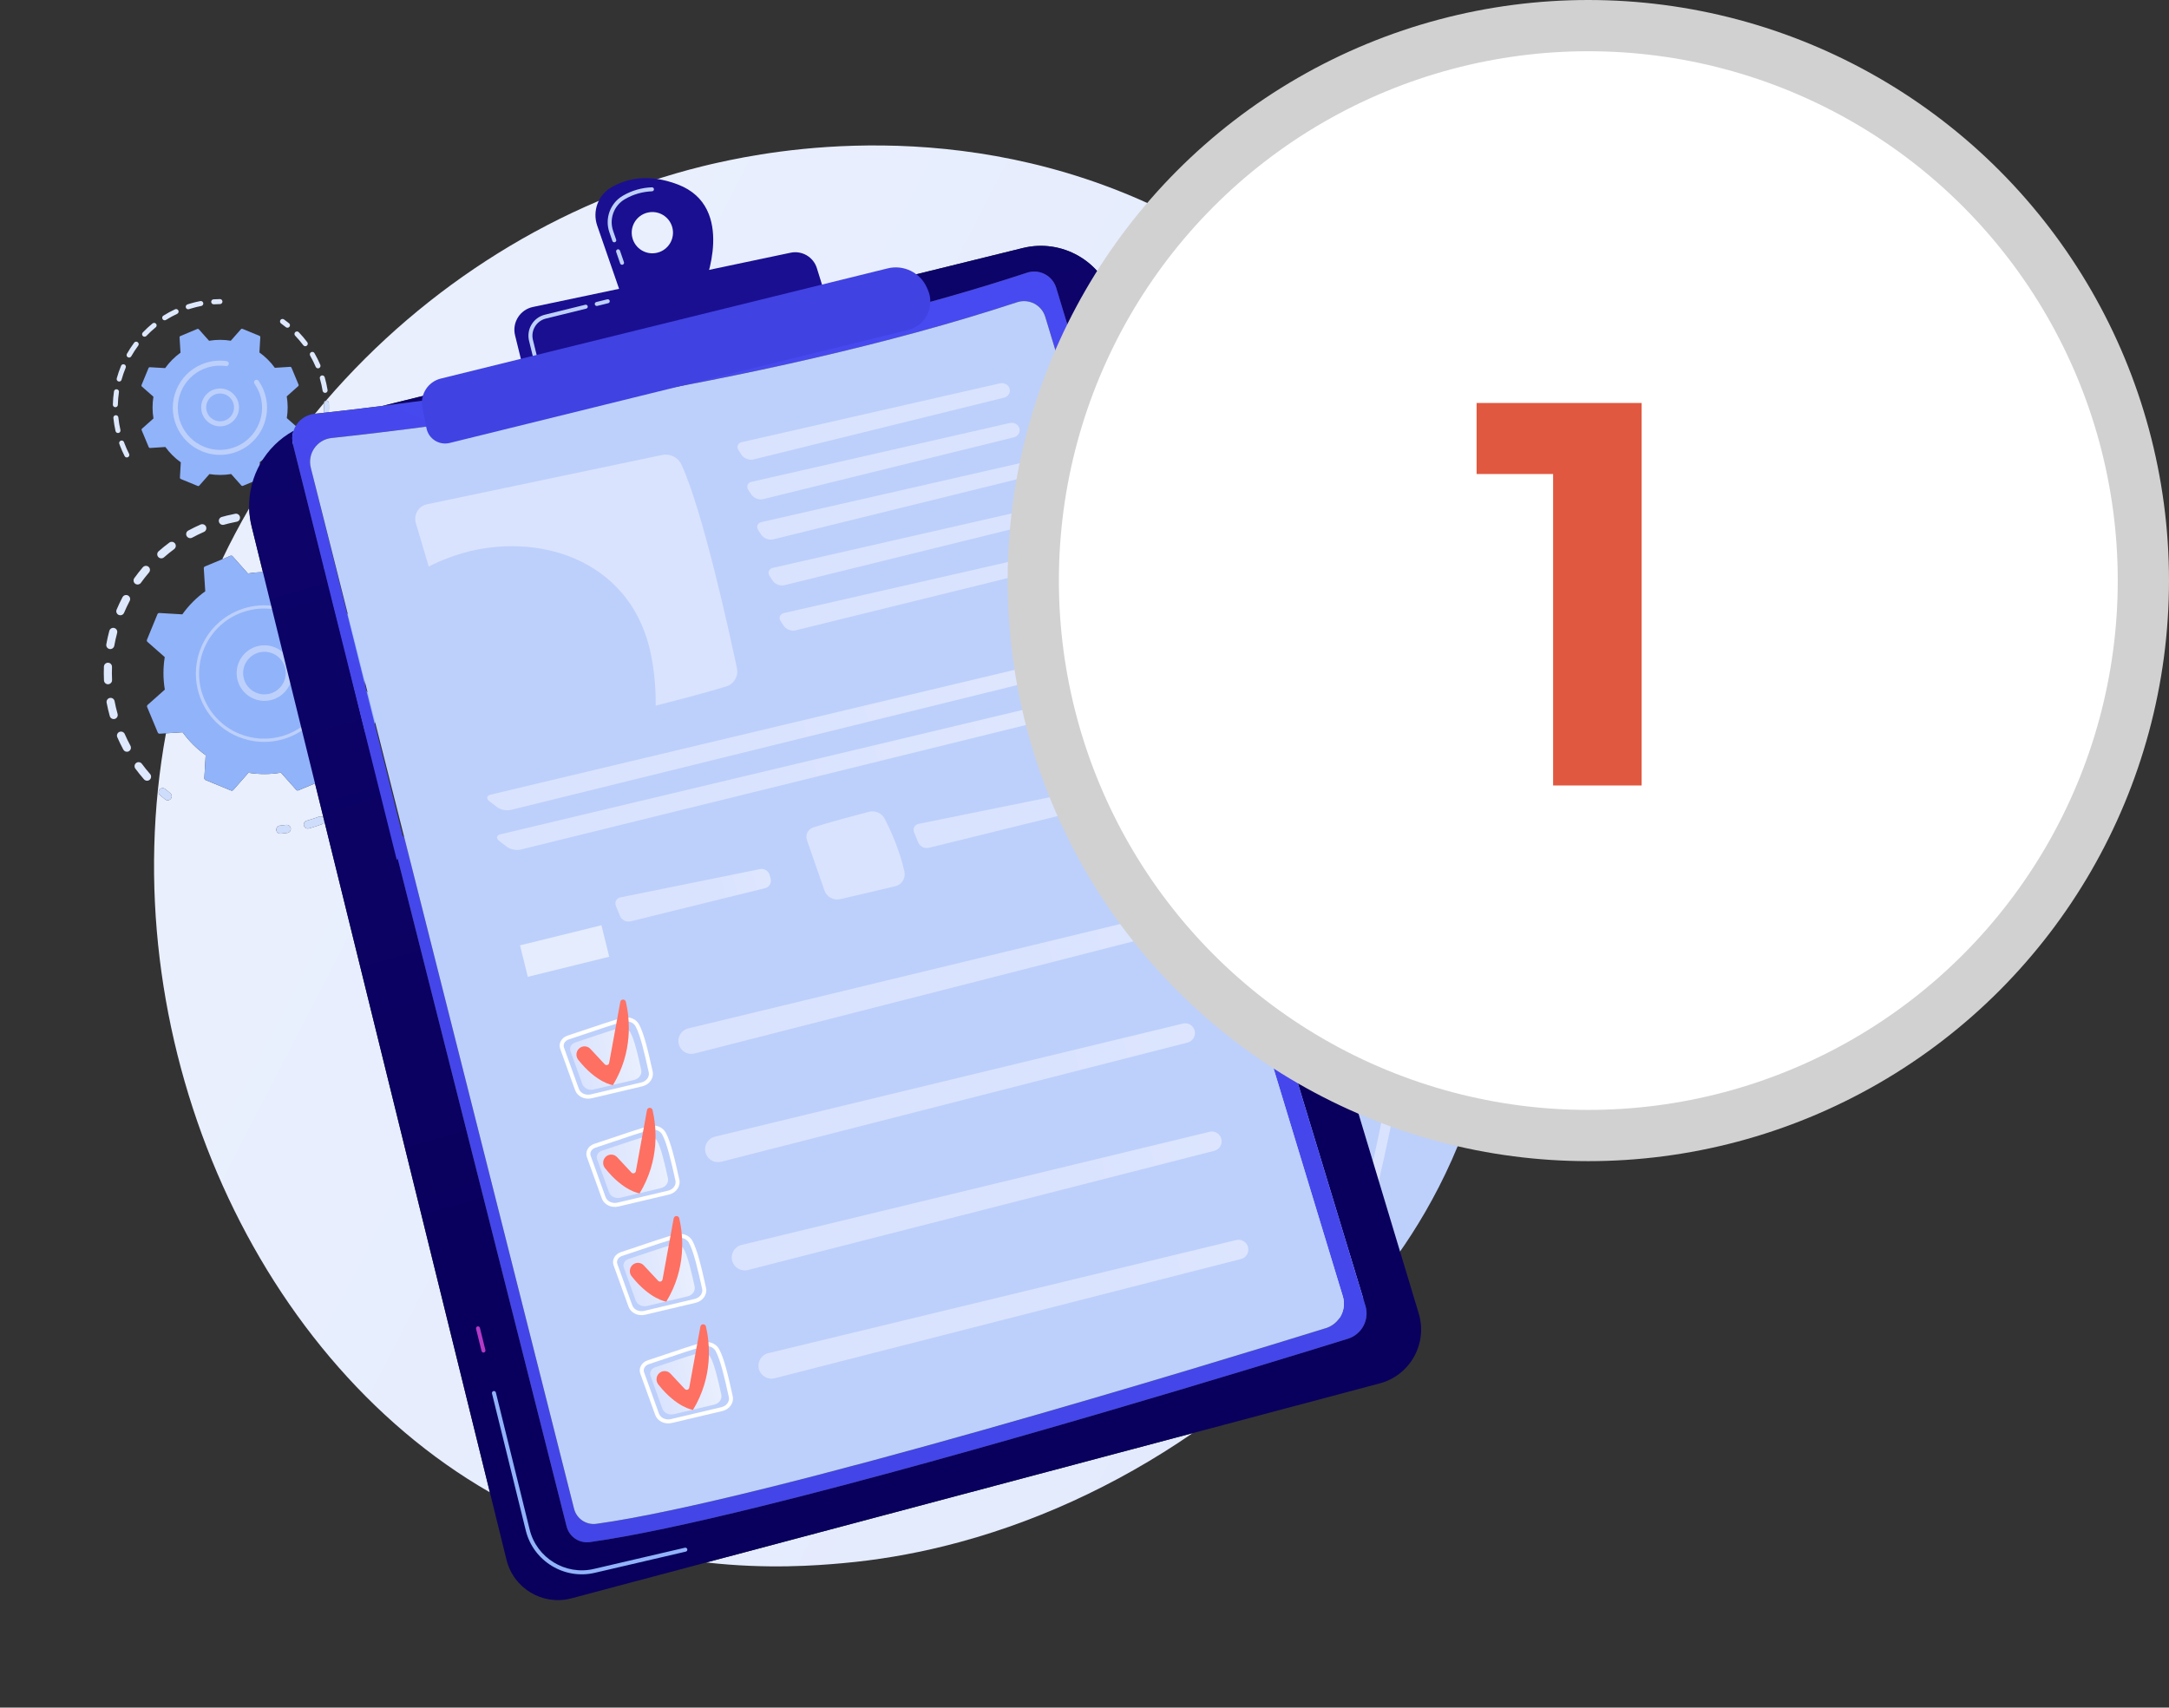
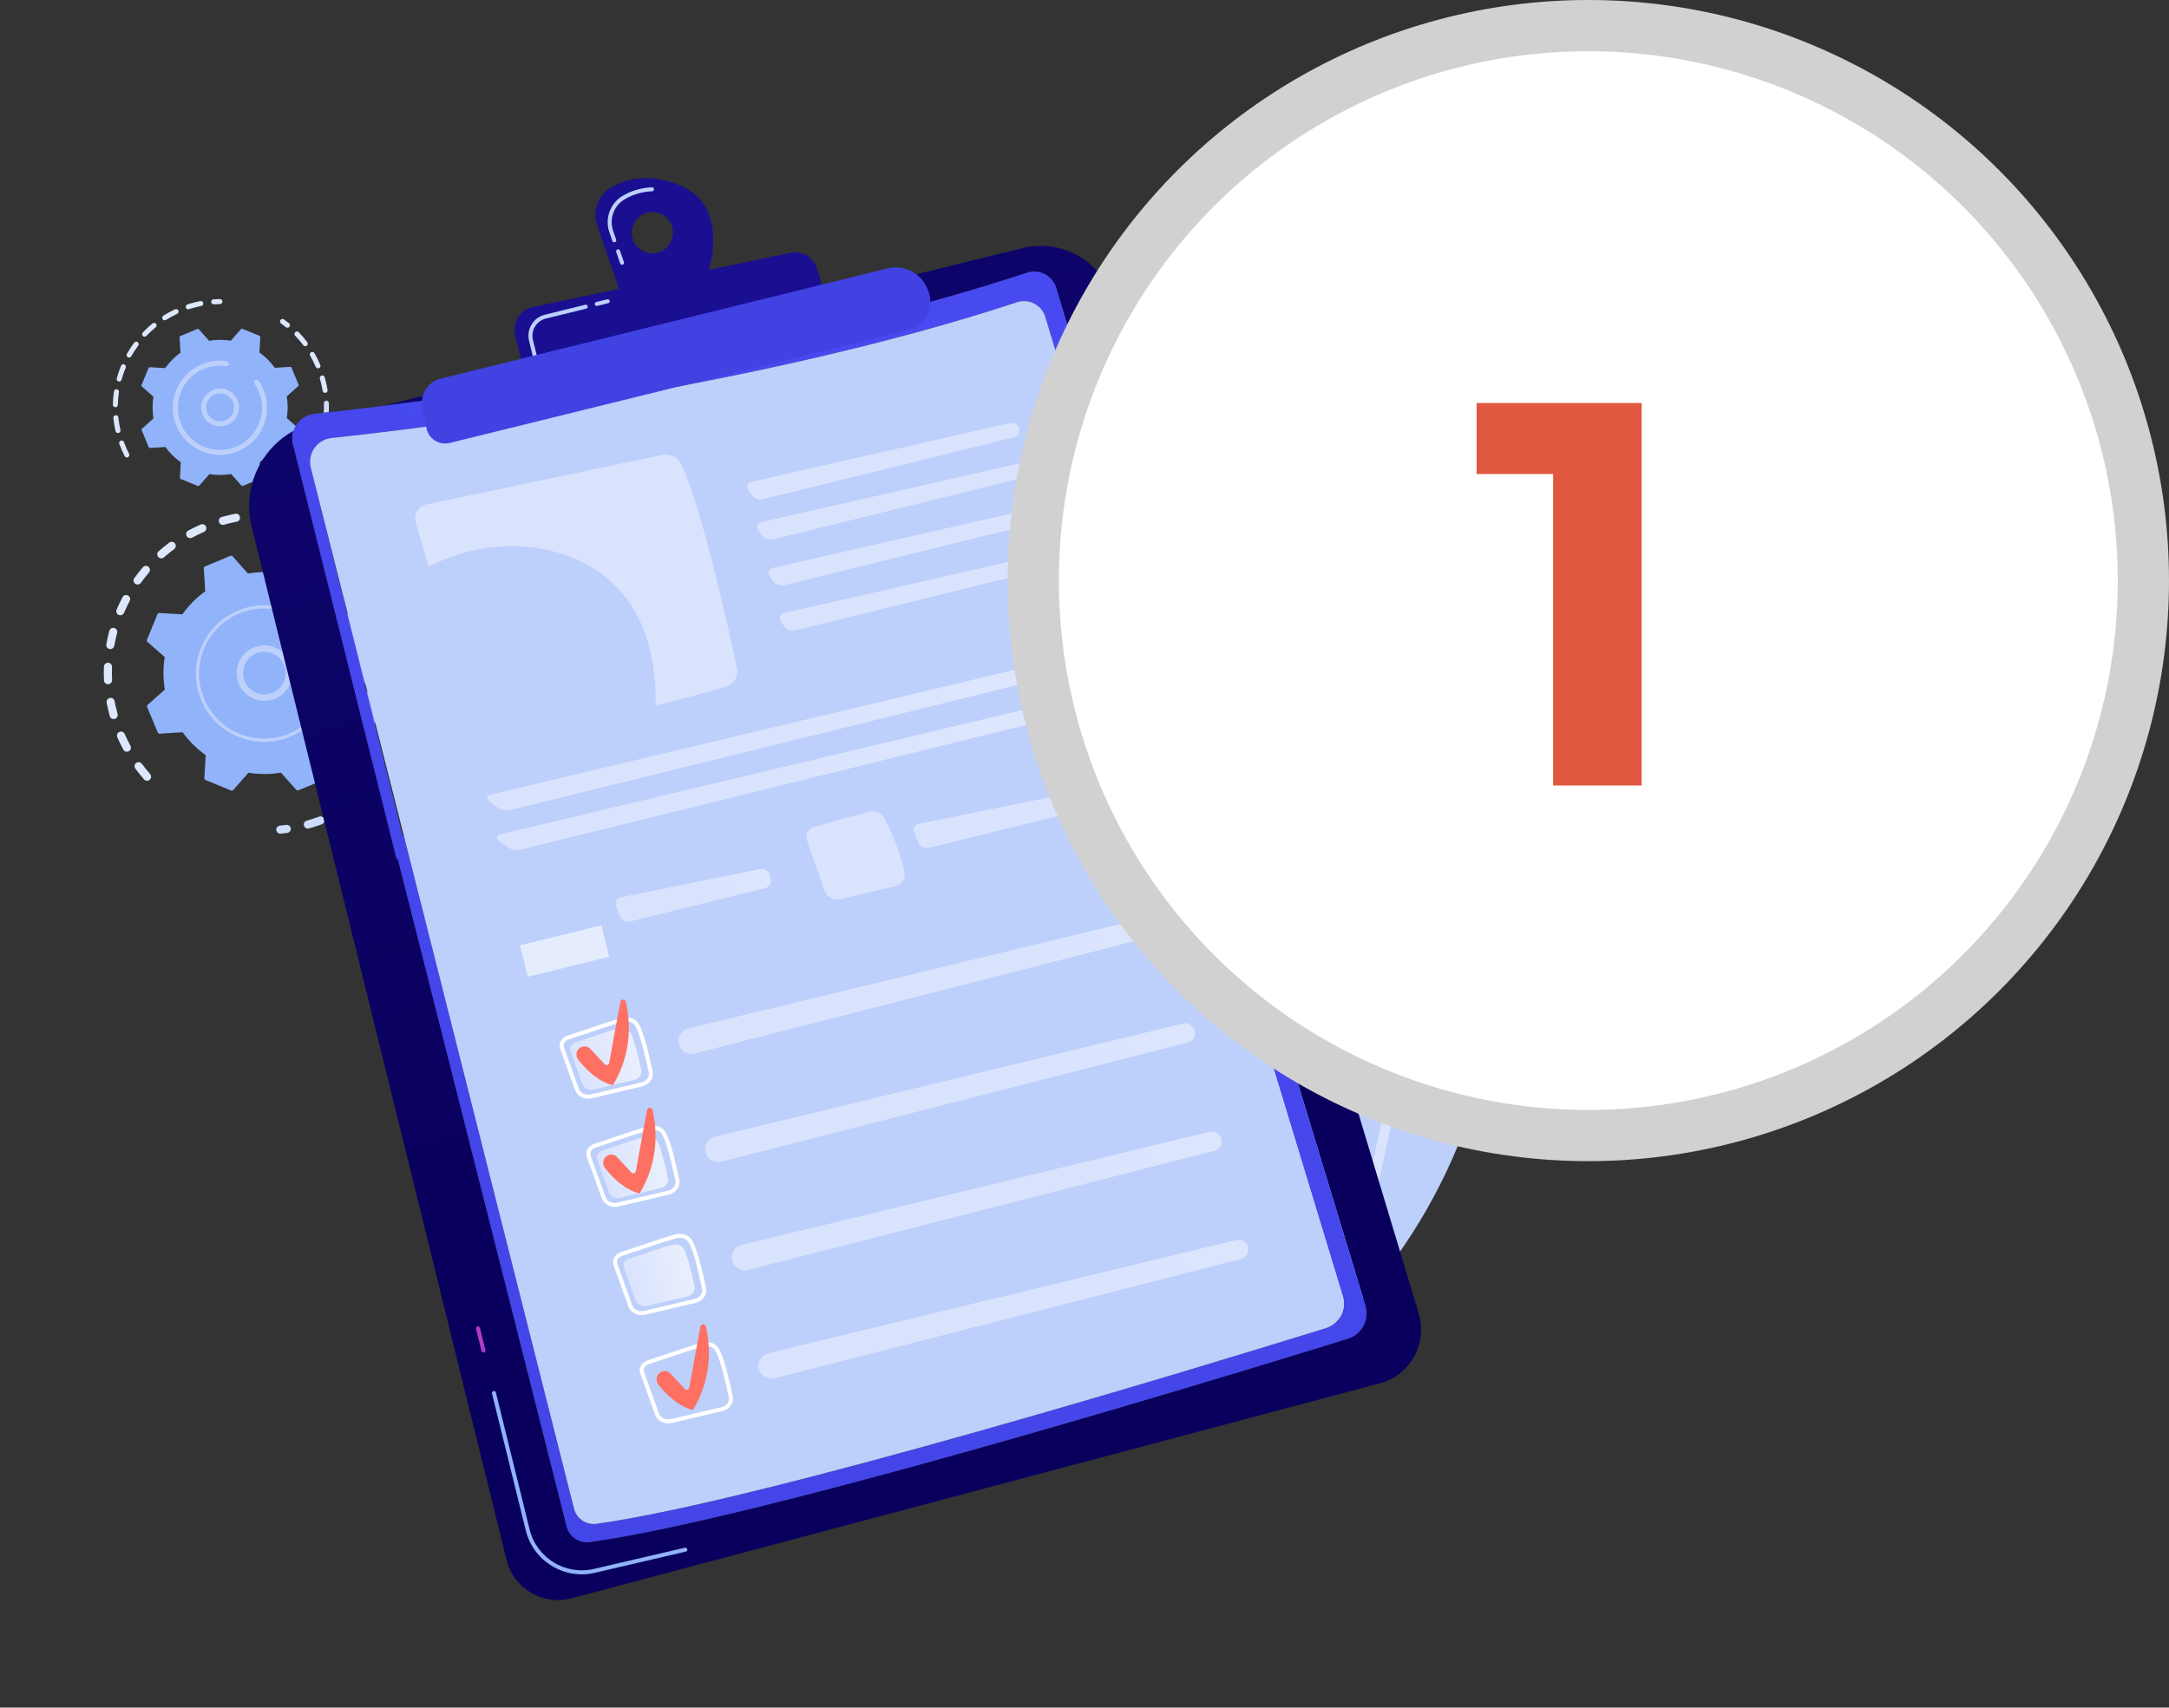
<svg xmlns="http://www.w3.org/2000/svg" width="127" height="100" viewBox="0 0 127 100" fill="none">
  <rect x="0" y="0" width="127" height="100" fill="#333333" stroke="none" />
-   <path d="M55.266 90.549C53.307 91.032 51.328 91.367 49.34 91.544C47.82 91.68 44.941 91.909 41.357 91.502L69.831 83.93C65.354 87.012 60.389 89.285 55.266 90.549ZM28.682 87.395C14.588 79.294 6.516 60.428 9.717 42.944L10.693 42.882C11.072 43.408 11.53 43.858 12.043 44.225L11.965 45.571C11.962 45.618 11.989 45.662 12.033 45.68L13.53 46.295C13.552 46.304 13.576 46.306 13.598 46.3C13.62 46.295 13.639 46.283 13.655 46.266L14.546 45.254C15.168 45.354 15.81 45.356 16.45 45.249L17.346 46.256C17.374 46.287 17.416 46.3 17.455 46.29C17.461 46.289 17.466 46.287 17.471 46.285L18.445 45.879L18.941 47.893C18.884 47.826 18.793 47.795 18.705 47.817C18.696 47.819 18.688 47.822 18.679 47.825C18.506 47.889 18.328 47.949 18.152 48.003C18.088 48.022 18.024 48.041 17.96 48.058C17.834 48.094 17.76 48.225 17.795 48.351C17.828 48.477 17.956 48.548 18.08 48.517C18.083 48.517 18.085 48.516 18.087 48.516C18.155 48.496 18.222 48.477 18.29 48.457C18.475 48.4 18.662 48.337 18.844 48.27C18.922 48.241 18.975 48.175 18.992 48.1L28.682 87.395ZM16.356 48.355C16.244 48.383 16.166 48.489 16.177 48.608C16.189 48.739 16.305 48.834 16.436 48.822C16.564 48.81 16.694 48.795 16.822 48.777C16.83 48.776 16.839 48.775 16.847 48.773C16.963 48.744 17.041 48.632 17.025 48.51C17.023 48.498 17.02 48.485 17.017 48.473C16.983 48.364 16.875 48.291 16.758 48.308C16.637 48.324 16.513 48.338 16.391 48.35C16.379 48.351 16.367 48.353 16.356 48.355ZM9.468 46.159C9.422 46.171 9.379 46.196 9.346 46.235C9.26 46.335 9.272 46.485 9.371 46.569C9.469 46.654 9.57 46.737 9.671 46.816C9.731 46.864 9.806 46.878 9.875 46.861C9.924 46.849 9.97 46.821 10.004 46.778C10.054 46.714 10.067 46.633 10.045 46.562C10.031 46.517 10.005 46.476 9.965 46.445C9.869 46.369 9.773 46.29 9.68 46.21C9.619 46.158 9.54 46.142 9.468 46.159ZM81.649 72.21L65.18 17.546C64.5 15.29 62.171 13.962 59.883 14.526L22.386 23.773C21.166 23.924 20.109 24.047 19.253 24.143C19.261 23.963 19.262 23.782 19.256 23.602C19.255 23.589 19.253 23.576 19.249 23.565C19.231 23.503 19.172 23.459 19.104 23.461C19.098 23.461 19.092 23.462 19.086 23.463C24.933 16.661 32.794 11.793 41.128 9.738C41.45 9.658 41.771 9.583 42.094 9.513C45.002 8.874 56.189 6.6 67.901 12.226C69.621 13.052 73.464 15.076 77.402 18.819C86.648 27.608 90.806 42.004 88.719 54.952C87.698 61.283 85.187 67.13 81.649 72.21ZM15.394 33.507C15.102 33.511 14.808 33.537 14.515 33.586L13.619 32.579C13.591 32.548 13.549 32.535 13.51 32.545C13.504 32.546 13.499 32.548 13.494 32.55L13.013 32.751C13.499 31.733 14.026 30.738 14.589 29.771C14.6 30.122 14.647 30.478 14.734 30.833L15.394 33.507ZM18.958 24.175C18.774 24.196 18.603 24.215 18.441 24.232C18.613 24.022 18.787 23.813 18.963 23.607C18.963 23.609 18.963 23.61 18.963 23.613C18.97 23.8 18.968 23.989 18.958 24.175Z" fill="url(#paint0_linear_4593_5970)" />
  <path d="M8.667 45.715C8.584 45.736 8.493 45.71 8.432 45.641C8.255 45.44 8.084 45.227 7.925 45.011C7.847 44.905 7.87 44.757 7.975 44.679C8.001 44.66 8.03 44.648 8.059 44.64C8.149 44.618 8.248 44.65 8.307 44.73C8.458 44.935 8.62 45.137 8.788 45.328C8.812 45.354 8.828 45.384 8.837 45.416C8.863 45.502 8.839 45.599 8.767 45.663C8.737 45.688 8.703 45.706 8.667 45.715ZM7.487 44.019C7.385 44.044 7.274 43.998 7.222 43.901C7.094 43.665 6.976 43.42 6.868 43.174C6.815 43.054 6.871 42.914 6.991 42.862C7.004 42.857 7.016 42.852 7.029 42.849C7.139 42.822 7.256 42.877 7.303 42.985C7.405 43.219 7.518 43.452 7.639 43.676C7.647 43.691 7.653 43.705 7.657 43.72C7.69 43.826 7.644 43.943 7.543 43.997C7.525 44.007 7.506 44.014 7.487 44.019ZM6.713 42.103C6.591 42.134 6.466 42.063 6.43 41.942L6.428 41.937C6.356 41.678 6.293 41.414 6.243 41.15C6.22 41.026 6.298 40.906 6.419 40.876C6.424 40.874 6.428 40.873 6.432 40.873C6.552 40.85 6.668 40.922 6.703 41.037C6.706 41.045 6.708 41.053 6.709 41.062C6.757 41.312 6.816 41.563 6.885 41.809C6.92 41.935 6.847 42.066 6.721 42.102C6.718 42.102 6.716 42.103 6.713 42.103ZM6.382 40.065C6.368 40.068 6.352 40.071 6.337 40.072C6.206 40.078 6.095 39.977 6.088 39.846C6.076 39.578 6.074 39.306 6.084 39.038C6.088 38.93 6.164 38.841 6.264 38.816C6.285 38.811 6.307 38.809 6.33 38.81C6.434 38.813 6.52 38.884 6.548 38.978C6.555 39.002 6.559 39.029 6.558 39.056C6.548 39.31 6.55 39.569 6.562 39.823C6.568 39.938 6.49 40.038 6.382 40.065ZM6.515 38.005C6.484 38.013 6.45 38.014 6.416 38.008C6.288 37.985 6.202 37.862 6.225 37.733C6.272 37.469 6.331 37.203 6.401 36.944C6.424 36.858 6.492 36.795 6.573 36.775C6.611 36.766 6.651 36.766 6.691 36.777C6.773 36.798 6.834 36.861 6.857 36.937C6.869 36.978 6.871 37.023 6.859 37.067C6.793 37.313 6.736 37.565 6.692 37.816C6.675 37.912 6.603 37.983 6.515 38.005ZM7.102 36.025C7.054 36.037 7.002 36.034 6.953 36.013C6.833 35.962 6.777 35.823 6.828 35.703C6.932 35.455 7.049 35.209 7.174 34.972C7.207 34.91 7.263 34.868 7.327 34.852C7.381 34.839 7.441 34.845 7.494 34.873C7.552 34.904 7.593 34.955 7.611 35.014C7.628 35.072 7.624 35.136 7.593 35.193C7.475 35.418 7.364 35.652 7.264 35.887C7.234 35.959 7.173 36.008 7.102 36.025ZM8.114 34.224C8.049 34.24 7.978 34.228 7.919 34.187C7.813 34.11 7.788 33.962 7.865 33.855C8.021 33.638 8.19 33.424 8.364 33.219C8.398 33.18 8.441 33.155 8.487 33.144C8.559 33.126 8.638 33.142 8.699 33.194C8.734 33.224 8.759 33.263 8.771 33.305C8.794 33.38 8.779 33.464 8.724 33.528C8.558 33.722 8.399 33.925 8.25 34.132C8.216 34.18 8.167 34.211 8.114 34.224ZM9.501 32.692C9.418 32.712 9.326 32.687 9.266 32.618C9.179 32.52 9.189 32.371 9.287 32.284C9.488 32.106 9.7 31.935 9.916 31.776C9.942 31.756 9.97 31.744 10 31.736C10.09 31.714 10.189 31.746 10.248 31.826C10.264 31.848 10.276 31.872 10.284 31.898C10.312 31.991 10.28 32.096 10.198 32.157C9.993 32.309 9.792 32.471 9.601 32.64C9.571 32.666 9.537 32.683 9.501 32.692ZM11.194 31.51C11.091 31.535 10.981 31.489 10.928 31.392C10.866 31.276 10.909 31.133 11.024 31.071C11.259 30.943 11.504 30.824 11.75 30.716C11.762 30.711 11.775 30.706 11.788 30.703C11.898 30.676 12.015 30.731 12.062 30.838C12.066 30.847 12.069 30.856 12.072 30.865C12.106 30.978 12.051 31.102 11.94 31.151C11.706 31.253 11.474 31.366 11.25 31.488C11.232 31.498 11.213 31.505 11.194 31.51ZM13.874 30.55C13.87 30.551 13.866 30.552 13.862 30.553C13.71 30.582 13.558 30.615 13.407 30.652C13.309 30.677 13.211 30.703 13.115 30.73C13.112 30.731 13.11 30.732 13.107 30.732C12.985 30.762 12.86 30.691 12.823 30.571L12.822 30.566C12.786 30.44 12.86 30.309 12.986 30.274C13.088 30.245 13.191 30.218 13.294 30.192C13.453 30.153 13.613 30.117 13.773 30.087C13.893 30.064 14.009 30.136 14.044 30.251C14.046 30.259 14.049 30.267 14.05 30.275C14.074 30.399 13.996 30.52 13.874 30.55Z" fill="#DEE8FD" />
-   <path d="M9.875 46.861C9.806 46.877 9.731 46.864 9.671 46.816C9.57 46.737 9.469 46.653 9.371 46.569C9.272 46.484 9.26 46.334 9.346 46.235C9.379 46.196 9.422 46.17 9.469 46.159C9.54 46.141 9.62 46.158 9.68 46.209C9.773 46.29 9.869 46.369 9.965 46.444C10.005 46.476 10.031 46.517 10.045 46.562C10.067 46.633 10.054 46.714 10.004 46.778C9.97 46.82 9.924 46.848 9.875 46.861Z" fill="url(#paint1_linear_4593_5970)" />
  <path d="M16.847 48.773C16.839 48.775 16.831 48.776 16.822 48.777C16.695 48.795 16.565 48.809 16.436 48.822C16.305 48.834 16.19 48.739 16.177 48.608C16.166 48.489 16.244 48.383 16.356 48.355C16.368 48.353 16.379 48.351 16.391 48.35C16.514 48.338 16.637 48.324 16.758 48.307C16.875 48.291 16.984 48.364 17.017 48.473C17.021 48.485 17.023 48.497 17.025 48.51C17.042 48.632 16.963 48.744 16.847 48.773Z" fill="url(#paint2_linear_4593_5970)" />
  <path d="M18.081 48.517C17.957 48.548 17.828 48.477 17.796 48.351C17.76 48.225 17.834 48.094 17.96 48.059C18.024 48.041 18.088 48.022 18.152 48.003C18.329 47.949 18.506 47.889 18.679 47.825C18.688 47.822 18.697 47.819 18.705 47.817C18.793 47.796 18.884 47.826 18.942 47.893L18.993 48.1C18.976 48.176 18.922 48.241 18.844 48.27C18.662 48.337 18.475 48.4 18.29 48.457C18.222 48.477 18.155 48.496 18.088 48.515C18.085 48.516 18.083 48.517 18.081 48.517Z" fill="url(#paint3_linear_4593_5970)" />
  <path d="M17.436 32.54C17.392 32.522 17.342 32.534 17.31 32.569L16.419 33.581C15.797 33.481 15.155 33.479 14.515 33.586L13.619 32.579C13.588 32.543 13.537 32.532 13.493 32.55L12 33.173C11.957 33.191 11.93 33.236 11.932 33.282L12.018 34.628C11.492 35.007 11.042 35.465 10.676 35.978L9.329 35.899C9.282 35.897 9.238 35.924 9.22 35.968L8.605 37.464C8.587 37.508 8.599 37.558 8.634 37.59L9.646 38.481C9.546 39.103 9.544 39.745 9.651 40.385L8.644 41.281C8.609 41.312 8.597 41.363 8.615 41.406L9.238 42.899C9.257 42.943 9.3 42.97 9.348 42.967L10.693 42.882C11.072 43.408 11.53 43.858 12.043 44.224L11.964 45.571C11.962 45.618 11.989 45.662 12.033 45.68L13.529 46.295C13.573 46.313 13.623 46.301 13.655 46.266L14.546 45.254C15.168 45.354 15.81 45.356 16.45 45.249L17.346 46.256C17.377 46.291 17.428 46.303 17.471 46.284L18.965 45.661C19.008 45.643 19.035 45.6 19.032 45.552L18.947 44.207C19.473 43.828 19.923 43.37 20.289 42.857L21.636 42.935C21.683 42.938 21.727 42.91 21.745 42.867L22.36 41.371C22.378 41.327 22.366 41.276 22.331 41.245L21.319 40.354C21.419 39.731 21.421 39.09 21.314 38.45L22.321 37.554C22.356 37.522 22.368 37.472 22.35 37.428L21.727 35.935C21.709 35.891 21.665 35.864 21.617 35.867L20.272 35.953C19.893 35.427 19.435 34.977 18.922 34.611L19 33.264C19.003 33.217 18.976 33.173 18.932 33.155L17.436 32.54Z" fill="#91B3FA" />
  <path d="M14.741 40.42C15.008 40.618 15.337 40.7 15.667 40.651C16.346 40.549 16.817 39.914 16.716 39.233C16.615 38.554 15.979 38.083 15.299 38.184C14.619 38.286 14.148 38.921 14.249 39.602C14.259 39.663 14.272 39.724 14.29 39.782C14.367 40.036 14.523 40.259 14.741 40.42ZM17.091 39.178C17.223 40.065 16.61 40.894 15.723 41.026C15.293 41.09 14.864 40.983 14.515 40.725C14.166 40.466 13.938 40.087 13.874 39.657C13.742 38.77 14.356 37.941 15.243 37.809C16.05 37.689 16.809 38.186 17.039 38.945C17.062 39.02 17.079 39.098 17.091 39.178Z" fill="#BDD0FB" />
  <path d="M19.296 38.295C19.256 38.165 19.21 38.035 19.157 37.908C19.14 37.868 19.123 37.828 19.105 37.789C19.016 37.594 18.912 37.406 18.794 37.229C18.792 37.226 18.791 37.224 18.789 37.221C18.785 37.215 18.78 37.208 18.775 37.201C18.766 37.188 18.757 37.175 18.748 37.161C18.724 37.127 18.681 37.113 18.643 37.125C18.633 37.127 18.625 37.132 18.616 37.138C18.573 37.167 18.563 37.227 18.592 37.27C18.746 37.491 18.877 37.731 18.982 37.981C19.502 39.227 19.308 40.595 18.589 41.628C18.189 42.203 17.626 42.674 16.933 42.963C16.812 43.014 16.689 43.059 16.565 43.096C15.728 43.349 14.838 43.308 14.018 42.971C13.077 42.584 12.343 41.854 11.951 40.915C11.142 38.975 12.062 36.742 14 35.933C14.119 35.883 14.241 35.839 14.364 35.802C14.898 35.64 15.461 35.597 16.013 35.678C16.027 35.68 16.041 35.679 16.054 35.675C16.088 35.664 16.115 35.635 16.12 35.597C16.128 35.546 16.092 35.498 16.04 35.49C15.46 35.406 14.869 35.451 14.309 35.62C14.18 35.66 14.052 35.706 13.927 35.758C11.892 36.607 10.928 38.954 11.776 40.988C12.188 41.974 12.958 42.74 13.946 43.147C14.806 43.5 15.741 43.544 16.619 43.278C16.75 43.238 16.879 43.192 17.006 43.138C17.992 42.727 18.759 41.956 19.165 40.969C19.519 40.108 19.562 39.173 19.296 38.295Z" fill="#BDD0FB" />
  <path d="M12.913 17.804C12.902 17.806 12.891 17.807 12.88 17.808C12.761 17.809 12.641 17.814 12.523 17.822C12.442 17.827 12.372 17.767 12.366 17.685C12.361 17.613 12.409 17.55 12.477 17.533C12.485 17.531 12.494 17.53 12.502 17.53C12.627 17.521 12.752 17.516 12.877 17.515C12.943 17.514 13 17.558 13.018 17.619C13.022 17.632 13.024 17.646 13.025 17.66C13.025 17.729 12.978 17.788 12.913 17.804Z" fill="#DEE8FD" />
  <path d="M7.461 26.785C7.397 26.801 7.327 26.771 7.296 26.709C7.194 26.509 7.102 26.301 7.022 26.09C7.01 26.058 6.998 26.026 6.986 25.994C6.956 25.919 6.998 25.834 7.074 25.806C7.079 25.804 7.084 25.803 7.089 25.802C7.161 25.784 7.236 25.823 7.261 25.894C7.272 25.924 7.284 25.955 7.295 25.985C7.372 26.188 7.46 26.386 7.557 26.577C7.561 26.584 7.564 26.593 7.566 26.601C7.587 26.668 7.557 26.741 7.493 26.773C7.482 26.779 7.472 26.783 7.461 26.785ZM6.943 25.356C6.943 25.356 6.942 25.356 6.941 25.356C6.862 25.374 6.785 25.325 6.765 25.246C6.707 24.992 6.665 24.734 6.639 24.477C6.631 24.403 6.68 24.337 6.749 24.32C6.756 24.318 6.763 24.317 6.77 24.317C6.841 24.309 6.905 24.353 6.925 24.419C6.927 24.428 6.929 24.437 6.93 24.447C6.955 24.692 6.996 24.939 7.051 25.18C7.069 25.259 7.021 25.337 6.943 25.356ZM6.79 23.843C6.778 23.846 6.765 23.848 6.752 23.847C6.671 23.846 6.607 23.779 6.608 23.698C6.614 23.439 6.636 23.177 6.674 22.921C6.684 22.861 6.728 22.814 6.784 22.8C6.802 22.796 6.821 22.795 6.841 22.798C6.899 22.806 6.944 22.848 6.96 22.901C6.966 22.92 6.968 22.942 6.964 22.964C6.928 23.209 6.907 23.458 6.901 23.704C6.9 23.772 6.853 23.828 6.79 23.843ZM7.012 22.34C6.988 22.346 6.963 22.346 6.938 22.339C6.86 22.317 6.814 22.237 6.836 22.159C6.905 21.909 6.99 21.662 7.089 21.422C7.108 21.377 7.146 21.346 7.19 21.335C7.219 21.328 7.251 21.33 7.281 21.343C7.323 21.36 7.353 21.395 7.365 21.436C7.374 21.467 7.373 21.501 7.36 21.534C7.265 21.762 7.184 21.999 7.118 22.237C7.103 22.29 7.062 22.328 7.012 22.34ZM7.594 20.936C7.559 20.944 7.52 20.94 7.487 20.921C7.416 20.881 7.392 20.792 7.431 20.721C7.559 20.496 7.702 20.276 7.856 20.068C7.877 20.039 7.907 20.02 7.939 20.012C7.98 20.002 8.025 20.01 8.061 20.037C8.087 20.057 8.105 20.083 8.114 20.113C8.127 20.155 8.12 20.203 8.092 20.242C7.944 20.441 7.808 20.651 7.686 20.865C7.665 20.902 7.632 20.926 7.594 20.936ZM8.5 19.714C8.453 19.726 8.401 19.714 8.364 19.678C8.305 19.622 8.303 19.529 8.359 19.471C8.538 19.283 8.731 19.105 8.931 18.941C8.949 18.927 8.968 18.918 8.989 18.913C9.042 18.899 9.1 18.917 9.137 18.962C9.15 18.977 9.159 18.994 9.164 19.012C9.181 19.067 9.164 19.13 9.117 19.168C8.925 19.324 8.742 19.494 8.571 19.673C8.551 19.694 8.526 19.708 8.5 19.714ZM9.678 18.752C9.618 18.767 9.553 18.743 9.519 18.688C9.476 18.62 9.496 18.529 9.565 18.486C9.784 18.348 10.015 18.223 10.25 18.113C10.258 18.109 10.268 18.106 10.277 18.104C10.343 18.087 10.414 18.12 10.444 18.184C10.447 18.19 10.45 18.197 10.452 18.203C10.473 18.272 10.44 18.347 10.374 18.379C10.149 18.484 9.93 18.603 9.721 18.734C9.707 18.743 9.693 18.748 9.678 18.752ZM11.055 18.108C10.981 18.126 10.905 18.085 10.881 18.011C10.86 17.938 10.898 17.852 10.975 17.827C11.018 17.813 11.061 17.799 11.104 17.786C11.21 17.754 11.317 17.724 11.425 17.698C11.526 17.673 11.628 17.65 11.729 17.631C11.804 17.616 11.876 17.661 11.898 17.732C11.899 17.736 11.9 17.741 11.901 17.747C11.916 17.823 11.868 17.898 11.793 17.917C11.79 17.917 11.788 17.918 11.785 17.918C11.689 17.937 11.592 17.958 11.496 17.982C11.393 18.008 11.29 18.036 11.189 18.067C11.148 18.079 11.107 18.092 11.066 18.105C11.062 18.106 11.059 18.107 11.055 18.108Z" fill="#DEE8FD" />
  <path d="M18.963 23.606C18.963 23.539 19.01 23.481 19.074 23.465C19.078 23.464 19.082 23.463 19.086 23.463C19.045 23.511 19.004 23.558 18.963 23.606Z" fill="#DEE8FD" />
  <path d="M19.253 24.142C19.151 24.154 19.053 24.165 18.957 24.175C18.968 23.988 18.97 23.8 18.963 23.613C18.963 23.611 18.963 23.608 18.963 23.606C19.004 23.558 19.044 23.511 19.086 23.463C19.092 23.462 19.098 23.461 19.104 23.461C19.172 23.459 19.23 23.503 19.249 23.565C19.253 23.577 19.255 23.589 19.256 23.602C19.262 23.782 19.261 23.962 19.253 24.142Z" fill="url(#paint4_linear_4593_5970)" />
  <path d="M19.07 23.004C19.066 23.005 19.062 23.006 19.058 23.006C18.978 23.019 18.904 22.964 18.89 22.885C18.852 22.646 18.798 22.405 18.73 22.172C18.708 22.094 18.753 22.013 18.83 21.99C18.832 21.99 18.834 21.989 18.836 21.989C18.911 21.97 18.988 22.014 19.011 22.088L19.012 22.091C19.082 22.336 19.139 22.587 19.18 22.838C19.192 22.914 19.143 22.986 19.07 23.004ZM18.655 21.567C18.586 21.584 18.514 21.549 18.485 21.482C18.39 21.258 18.28 21.038 18.159 20.827C18.119 20.757 18.143 20.667 18.213 20.627C18.226 20.62 18.238 20.615 18.251 20.612C18.313 20.597 18.38 20.623 18.413 20.681C18.54 20.902 18.655 21.133 18.755 21.367C18.757 21.373 18.759 21.378 18.76 21.382C18.782 21.453 18.747 21.53 18.677 21.559C18.67 21.563 18.662 21.566 18.655 21.567ZM17.909 20.271C17.854 20.284 17.793 20.264 17.757 20.216C17.611 20.022 17.451 19.834 17.282 19.659C17.227 19.601 17.228 19.508 17.286 19.452C17.306 19.433 17.328 19.421 17.353 19.416C17.402 19.403 17.456 19.417 17.494 19.456C17.67 19.64 17.838 19.836 17.991 20.04C18.001 20.055 18.009 20.07 18.014 20.086C18.031 20.143 18.012 20.207 17.962 20.245C17.945 20.258 17.927 20.266 17.909 20.271Z" fill="#DEE8FD" />
  <path d="M16.866 19.188C16.824 19.198 16.776 19.19 16.739 19.16C16.646 19.085 16.551 19.012 16.455 18.943C16.39 18.895 16.375 18.804 16.422 18.739C16.443 18.709 16.473 18.69 16.506 18.682C16.546 18.672 16.59 18.679 16.626 18.705C16.726 18.777 16.826 18.853 16.924 18.933C16.947 18.951 16.963 18.977 16.972 19.003C16.985 19.049 16.977 19.099 16.945 19.138C16.924 19.164 16.896 19.18 16.866 19.188Z" fill="#DEE8FD" />
  <path d="M14.195 19.257C14.166 19.245 14.132 19.252 14.111 19.276L13.514 19.953C13.098 19.886 12.668 19.885 12.241 19.956L11.641 19.283C11.62 19.259 11.586 19.251 11.557 19.263L10.558 19.681C10.529 19.693 10.51 19.722 10.513 19.754L10.569 20.654C10.218 20.908 9.916 21.214 9.671 21.557L8.77 21.505C8.739 21.503 8.71 21.522 8.698 21.551L8.286 22.552C8.274 22.581 8.282 22.615 8.305 22.636L8.983 23.232C8.916 23.649 8.914 24.078 8.986 24.506L8.312 25.106C8.288 25.127 8.281 25.161 8.293 25.19L8.71 26.189C8.722 26.218 8.751 26.236 8.783 26.235L9.683 26.177C9.937 26.529 10.243 26.83 10.586 27.075L10.534 27.976C10.532 28.008 10.55 28.037 10.58 28.049L11.581 28.461C11.61 28.473 11.644 28.465 11.665 28.442L12.262 27.764C12.678 27.831 13.107 27.832 13.535 27.761L14.135 28.435C14.156 28.459 14.19 28.466 14.219 28.454L15.218 28.037C15.247 28.025 15.265 27.995 15.264 27.964L15.207 27.064C15.558 26.81 15.86 26.503 16.105 26.16L17.006 26.213C17.037 26.215 17.066 26.196 17.078 26.167L17.49 25.166C17.502 25.137 17.494 25.103 17.471 25.082L16.793 24.485C16.86 24.069 16.862 23.639 16.79 23.212L17.464 22.612C17.488 22.591 17.495 22.557 17.483 22.528L17.066 21.529C17.054 21.5 17.025 21.481 16.993 21.483L16.093 21.54C15.839 21.189 15.533 20.887 15.19 20.642L15.242 19.742C15.244 19.71 15.225 19.68 15.196 19.669L14.195 19.257Z" fill="#91B3FA" />
  <path d="M13.007 24.665C13.223 24.633 13.413 24.519 13.542 24.344C13.672 24.169 13.725 23.954 13.693 23.739C13.661 23.524 13.547 23.334 13.372 23.204C13.197 23.075 12.982 23.021 12.767 23.053C12.323 23.119 12.015 23.535 12.081 23.979C12.087 24.02 12.096 24.058 12.108 24.096C12.223 24.476 12.603 24.726 13.007 24.665ZM13.983 23.695C14.027 23.988 13.954 24.281 13.778 24.519C13.602 24.756 13.344 24.911 13.051 24.955C12.447 25.045 11.883 24.627 11.792 24.023C11.702 23.418 12.12 22.854 12.724 22.764C13.017 22.72 13.309 22.793 13.546 22.969C13.74 23.112 13.878 23.309 13.947 23.535C13.963 23.588 13.975 23.641 13.983 23.695Z" fill="#BDD0FB" />
  <path d="M15.518 23.081C15.491 22.992 15.46 22.904 15.424 22.817C15.351 22.644 15.261 22.477 15.156 22.323C15.151 22.316 15.146 22.309 15.141 22.302C15.104 22.248 15.038 22.228 14.979 22.245C14.964 22.25 14.95 22.256 14.938 22.265C14.871 22.312 14.855 22.403 14.901 22.469C15.001 22.613 15.086 22.768 15.153 22.93C15.157 22.939 15.16 22.948 15.164 22.957C15.32 23.341 15.375 23.751 15.329 24.153C15.305 24.371 15.25 24.587 15.167 24.797L15.165 24.802C15.162 24.807 15.16 24.812 15.158 24.817C14.908 25.427 14.435 25.901 13.827 26.155C13.748 26.188 13.669 26.217 13.588 26.241C13.047 26.405 12.47 26.378 11.94 26.16C11.331 25.91 10.856 25.437 10.602 24.829C10.349 24.222 10.347 23.551 10.597 22.942C10.847 22.332 11.32 21.858 11.928 21.604C12.005 21.572 12.084 21.544 12.164 21.519C12.509 21.415 12.873 21.386 13.231 21.439C13.253 21.442 13.275 21.44 13.295 21.434C13.347 21.418 13.389 21.373 13.397 21.315C13.408 21.235 13.353 21.161 13.273 21.149C12.873 21.09 12.465 21.122 12.079 21.239C11.99 21.266 11.902 21.297 11.815 21.334C11.135 21.617 10.606 22.149 10.326 22.831C10.046 23.512 10.047 24.262 10.332 24.942C10.615 25.622 11.147 26.151 11.829 26.431C12.422 26.675 13.067 26.705 13.673 26.521C13.763 26.494 13.852 26.462 13.94 26.425C15.257 25.876 15.924 24.418 15.518 23.081Z" fill="#BDD0FB" />
  <path d="M74.868 7.825C74.897 7.42 74.383 7.219 74.125 7.533C71.502 10.723 65.414 20.046 69.099 34.487C73.722 52.606 70.755 59.819 66.512 64.534C66.512 64.534 72.818 61.76 76.061 54.41C84.023 36.366 74.351 15.038 74.868 7.825Z" fill="#91B3FA" />
  <path d="M73.339 13.869C73.23 15.967 73.163 18.066 73.173 20.164C73.172 22.262 73.234 24.358 73.361 26.45C73.497 28.542 73.672 30.63 73.935 32.708C74.189 34.787 74.532 36.853 74.883 38.925C75.223 40.999 75.577 43.086 75.718 45.215C75.862 47.34 75.753 49.517 75.251 51.609C75.125 52.13 74.989 52.651 74.824 53.159C74.668 53.67 74.49 54.175 74.302 54.676C73.922 55.676 73.475 56.653 72.957 57.593C71.917 59.469 70.592 61.186 69.082 62.689C68.923 62.847 68.666 62.846 68.508 62.688C68.353 62.531 68.351 62.281 68.501 62.122L68.502 62.121C68.859 61.745 69.211 61.365 69.545 60.971C69.715 60.777 69.877 60.575 70.042 60.377C70.199 60.173 70.364 59.974 70.515 59.765C71.132 58.94 71.69 58.072 72.181 57.167C73.171 55.364 73.897 53.403 74.381 51.406C74.611 50.404 74.768 49.387 74.846 48.361C74.923 47.335 74.92 46.302 74.86 45.268C74.738 43.199 74.405 41.131 74.08 39.054C73.758 36.978 73.448 34.889 73.225 32.79C73.111 31.741 73.015 30.69 72.939 29.638C72.897 29.113 72.866 28.587 72.834 28.06C72.807 27.533 72.783 27.006 72.763 26.48C72.688 24.372 72.677 22.264 72.732 20.157C72.798 18.052 72.919 15.948 73.122 13.853C73.127 13.793 73.181 13.75 73.241 13.755C73.299 13.761 73.342 13.812 73.339 13.869Z" fill="#BDD0FB" />
  <path d="M77.337 76.574C77.639 77.26 78.544 77.413 79.063 76.872C81.926 73.89 89.26 64.725 87.504 50.559C86.02 38.598 86.353 31.971 86.713 28.973C86.789 28.338 86.011 27.976 85.574 28.441C80.745 33.57 66.361 51.738 77.337 76.574Z" fill="#BDD0FB" />
  <path d="M78.35 76.51C78.365 76.52 78.382 76.527 78.401 76.534C78.554 76.585 78.72 76.503 78.771 76.35C78.83 76.176 84.594 58.797 83.283 42.071C83.27 41.91 83.13 41.79 82.969 41.803C82.808 41.815 82.688 41.956 82.7 42.117C84.001 58.721 78.275 75.991 78.217 76.163C78.172 76.298 78.23 76.443 78.35 76.51Z" fill="url(#paint5_linear_4593_5970)" />
  <path d="M33.406 93.617C31.749 94.025 30.068 93.014 29.658 91.35L28.683 87.395L18.993 48.1L18.942 47.893L18.445 45.879L15.394 33.506L14.735 30.832C14.647 30.477 14.6 30.122 14.589 29.77C14.535 27.89 15.548 26.131 17.186 25.23C17.102 25.483 17.087 25.762 17.158 26.043L20.241 38.237C20.241 38.237 21.044 41.558 21.583 43.68C22.03 45.437 22.754 48.174 22.754 48.174L33.175 89.391C33.329 89.999 33.914 90.395 34.535 90.309C37.026 89.965 40.545 89.203 44.543 88.217C56.925 85.164 73.878 79.966 78.923 78.4C79.739 78.147 80.197 77.283 79.949 76.466L61.845 16.859C61.635 16.167 60.921 15.772 60.23 15.942C60.197 15.95 60.163 15.96 60.129 15.972C56.968 17.013 53.639 17.943 50.284 18.77C39.637 21.396 28.759 22.98 22.386 23.772L59.883 14.526C62.172 13.961 64.501 15.289 65.181 17.546L81.65 72.21L83.07 76.921C83.602 78.687 82.566 80.543 80.784 81.016L69.832 83.929L41.357 91.502L33.462 93.602C33.443 93.607 33.424 93.612 33.406 93.617Z" fill="url(#paint6_linear_4593_5970)" />
  <path d="M40.157 90.867L40.155 90.867L34.819 92.11C33.035 92.525 31.227 91.417 30.788 89.638L28.808 81.608C28.792 81.545 28.831 81.481 28.893 81.466C28.956 81.45 29.02 81.489 29.035 81.552L31.015 89.582C31.423 91.237 33.106 92.269 34.766 91.882L40.102 90.639C40.165 90.625 40.228 90.664 40.243 90.727C40.257 90.789 40.219 90.852 40.157 90.867Z" fill="#91B3FA" />
  <path d="M28.336 79.206C28.273 79.221 28.21 79.183 28.195 79.12L27.874 77.82C27.858 77.757 27.897 77.693 27.959 77.678C28.022 77.662 28.086 77.701 28.101 77.763L28.422 79.064C28.437 79.127 28.399 79.19 28.336 79.206Z" fill="url(#paint7_linear_4593_5970)" />
  <path d="M44.544 88.217C40.546 89.203 37.027 89.965 34.536 90.309C33.915 90.395 33.329 89.999 33.176 89.391L22.754 48.174C23.058 48.488 23.366 48.776 23.673 49.04L33.613 88.355C33.761 88.939 34.324 89.321 34.922 89.239C37.319 88.907 40.705 88.174 44.553 87.225C56.469 84.287 72.784 79.284 77.638 77.778C78.424 77.534 78.864 76.703 78.625 75.916L61.203 18.554C61.001 17.888 60.314 17.508 59.65 17.672C59.617 17.68 59.584 17.689 59.552 17.7C56.51 18.702 53.306 19.597 50.078 20.393C37.172 23.576 23.916 25.167 19.41 25.651C19.345 25.658 19.282 25.669 19.221 25.684C18.478 25.867 18.006 26.627 18.199 27.392L23.695 49.429C23.523 49.735 23.369 50.051 23.235 50.375L17.159 26.043C17.088 25.763 17.103 25.483 17.186 25.23C17.339 24.766 17.721 24.392 18.221 24.269C18.284 24.253 18.35 24.241 18.417 24.234C18.425 24.233 18.433 24.232 18.441 24.231C18.604 24.214 18.775 24.195 18.959 24.175C19.054 24.165 19.152 24.154 19.254 24.142C20.11 24.047 21.166 23.924 22.386 23.772C28.76 22.979 39.637 21.396 50.285 18.77C53.639 17.943 56.969 17.013 60.13 15.972C60.164 15.96 60.197 15.95 60.231 15.942C60.922 15.772 61.635 16.167 61.845 16.859L79.949 76.466C80.197 77.283 79.739 78.147 78.924 78.4C73.879 79.966 56.926 85.164 44.544 88.217Z" fill="url(#paint8_linear_4593_5970)" />
  <path d="M18.198 27.393C17.989 26.565 18.56 25.743 19.409 25.651C25.042 25.047 44.348 22.711 59.551 17.7C60.244 17.471 60.989 17.856 61.202 18.554L78.624 75.916C78.863 76.703 78.422 77.534 77.637 77.778C71.215 79.771 44.742 87.881 34.921 89.239C34.323 89.321 33.76 88.94 33.612 88.355L18.198 27.393Z" fill="#BDD0FB" />
  <path d="M38.394 41.322C38.403 40.426 38.332 39.476 38.148 38.486C37.119 32.971 31.892 31.199 27.461 32.292C27.179 32.362 26.899 32.443 26.624 32.536C26.105 32.711 25.595 32.926 25.104 33.177L24.349 30.629C24.208 30.153 24.494 29.658 24.972 29.541C24.982 29.538 24.992 29.535 25.002 29.534L38.761 26.647C39.232 26.548 39.71 26.787 39.909 27.225C41.143 29.938 42.651 36.781 43.149 39.137C43.248 39.6 42.976 40.062 42.522 40.199C41.353 40.553 39.91 40.939 38.394 41.322Z" fill="url(#paint9_linear_4593_5970)" />
-   <path d="M58.789 23.287C59.031 23.228 59.177 22.992 59.114 22.764C59.05 22.536 58.8 22.394 58.556 22.45L43.441 25.892C43.198 25.948 43.11 26.164 43.248 26.373L43.421 26.637C43.557 26.845 43.867 26.967 44.109 26.907L58.789 23.287Z" fill="url(#paint10_linear_4593_5970)" />
  <path d="M44.014 28.216C43.771 28.271 43.684 28.487 43.821 28.695L43.994 28.96C44.131 29.168 44.441 29.29 44.683 29.23L59.362 25.61C59.605 25.551 59.751 25.316 59.688 25.087C59.624 24.859 59.373 24.717 59.13 24.773L44.014 28.216Z" fill="url(#paint11_linear_4593_5970)" />
  <path d="M44.595 30.573C44.352 30.628 44.265 30.843 44.402 31.052L44.575 31.316C44.712 31.525 45.022 31.647 45.264 31.587L59.944 27.967C60.186 27.908 60.332 27.672 60.269 27.444C60.205 27.215 59.954 27.074 59.711 27.129L44.595 30.573Z" fill="url(#paint12_linear_4593_5970)" />
  <path d="M45.257 33.255C45.014 33.31 44.927 33.526 45.064 33.735L45.237 33.999C45.374 34.208 45.684 34.33 45.926 34.27L60.605 30.65C60.848 30.59 60.994 30.355 60.93 30.126C60.867 29.898 60.616 29.756 60.373 29.811L45.257 33.255Z" fill="url(#paint13_linear_4593_5970)" />
  <path d="M45.909 35.901C45.666 35.956 45.579 36.173 45.716 36.381L45.889 36.645C46.026 36.854 46.336 36.976 46.578 36.916L61.258 33.296C61.5 33.236 61.646 33.001 61.583 32.772C61.519 32.544 61.268 32.403 61.026 32.458L45.909 35.901Z" fill="url(#paint14_linear_4593_5970)" />
  <path d="M64.2 38.975C64.442 38.915 64.581 38.681 64.509 38.455C64.437 38.229 64.18 38.091 63.937 38.149L28.734 46.536C28.492 46.594 28.455 46.765 28.652 46.918L29.102 47.264C29.299 47.417 29.659 47.492 29.901 47.432L64.2 38.975Z" fill="url(#paint15_linear_4593_5970)" />
  <path d="M29.307 48.859C29.064 48.917 29.028 49.089 29.225 49.241L29.675 49.587C29.872 49.739 30.232 49.815 30.474 49.755L64.772 41.298C65.014 41.238 65.154 41.004 65.082 40.778C65.01 40.552 64.753 40.414 64.51 40.472L29.307 48.859Z" fill="url(#paint16_linear_4593_5970)" />
  <path d="M30.449 55.361L35.216 54.186L35.671 56.029L30.904 57.205" fill="#E5ECFD" />
  <path d="M36.337 52.552C36.093 52.601 35.971 52.83 36.066 53.061L36.306 53.646C36.401 53.877 36.677 54.016 36.92 53.956L44.795 52.014C45.037 51.955 45.184 51.708 45.122 51.467L45.064 51.245C45.001 51.003 44.75 50.846 44.505 50.896L36.337 52.552Z" fill="url(#paint17_linear_4593_5970)" />
  <path d="M47.612 48.46C48.438 48.188 50.009 47.768 50.875 47.542C51.242 47.446 51.626 47.616 51.8 47.953C52.139 48.606 52.668 49.756 52.955 51.041C53.04 51.426 52.802 51.809 52.418 51.9L49.204 52.656C48.809 52.748 48.407 52.528 48.274 52.144L47.249 49.199C47.142 48.894 47.306 48.561 47.612 48.46Z" fill="url(#paint18_linear_4593_5970)" />
  <path d="M53.799 48.246C53.554 48.295 53.432 48.524 53.527 48.755L53.768 49.34C53.863 49.571 54.139 49.71 54.381 49.65L62.257 47.708C62.499 47.649 62.646 47.402 62.583 47.161L62.525 46.939C62.463 46.698 62.211 46.541 61.967 46.59L53.799 48.246Z" fill="url(#paint19_linear_4593_5970)" />
  <path d="M33.297 60.874C33.181 60.911 33.087 60.99 33.038 61.089C32.998 61.172 32.991 61.262 33.021 61.344L33.892 63.761C33.986 64.021 34.289 64.162 34.597 64.089L37.562 63.388L37.568 63.387C37.854 63.316 38.041 63.056 37.986 62.803C37.736 61.665 37.488 60.601 37.209 60.097C37.084 59.871 36.791 59.765 36.502 59.835C35.964 59.975 35.015 60.297 34.253 60.555C33.888 60.678 33.544 60.795 33.297 60.874ZM37.623 63.614C37.621 63.614 37.618 63.615 37.615 63.616L34.651 64.317C34.227 64.417 33.807 64.212 33.672 63.841L32.801 61.423C32.749 61.281 32.759 61.126 32.828 60.986C32.905 60.83 33.05 60.707 33.225 60.651C33.471 60.573 33.814 60.457 34.178 60.333C34.944 60.074 35.897 59.751 36.443 59.609C36.84 59.509 37.235 59.661 37.414 59.984C37.708 60.515 37.961 61.597 38.215 62.753C38.297 63.129 38.032 63.513 37.623 63.614Z" fill="white" />
  <path d="M33.678 61.052C34.289 60.856 35.606 60.386 36.245 60.22C36.515 60.15 36.794 60.255 36.915 60.475C37.151 60.901 37.36 61.816 37.545 62.662C37.601 62.916 37.419 63.174 37.136 63.241L34.767 63.801C34.476 63.87 34.186 63.731 34.095 63.48L33.398 61.548C33.326 61.348 33.452 61.124 33.678 61.052Z" fill="url(#paint20_linear_4593_5970)" />
  <path d="M39.815 61.326C39.98 61.629 40.331 61.782 40.666 61.696L67.973 54.715C68.282 54.636 68.467 54.32 68.384 54.012C68.303 53.712 67.998 53.532 67.697 53.605L40.301 60.228C39.817 60.345 39.576 60.889 39.815 61.326Z" fill="url(#paint21_linear_4593_5970)" />
  <path d="M33.9 61.41C34.088 61.227 34.389 61.234 34.568 61.426L35.409 62.328C35.494 62.418 35.645 62.374 35.667 62.252L36.32 58.674C36.352 58.496 36.605 58.491 36.646 58.668C36.874 59.657 37.074 61.594 35.887 63.55C35.887 63.55 34.936 63.427 33.859 62.065C33.703 61.868 33.721 61.585 33.9 61.41Z" fill="url(#paint22_linear_4593_5970)" />
  <path d="M34.86 67.213C34.745 67.25 34.65 67.329 34.601 67.428C34.56 67.511 34.554 67.601 34.584 67.683L35.456 70.1C35.549 70.36 35.852 70.501 36.16 70.428L39.125 69.727L39.13 69.725C39.417 69.655 39.605 69.394 39.549 69.142C39.299 68.004 39.051 66.94 38.772 66.436C38.647 66.21 38.349 66.099 38.065 66.174C37.527 66.314 36.578 66.635 35.816 66.894C35.451 67.017 35.107 67.134 34.86 67.213ZM39.186 69.953C39.184 69.953 39.181 69.954 39.178 69.955L36.214 70.656C35.79 70.756 35.37 70.551 35.236 70.18L34.364 67.762C34.312 67.62 34.322 67.465 34.391 67.325C34.468 67.168 34.613 67.046 34.789 66.99C35.033 66.912 35.377 66.795 35.741 66.672C36.507 66.413 37.459 66.09 38.006 65.948C38.01 65.947 38.014 65.946 38.017 65.945C38.407 65.849 38.8 66.003 38.977 66.323C39.271 66.854 39.524 67.936 39.778 69.092C39.86 69.467 39.595 69.852 39.186 69.953Z" fill="white" />
  <path d="M35.241 67.391C35.852 67.195 37.169 66.725 37.807 66.559C38.078 66.489 38.356 66.594 38.478 66.813C38.714 67.24 38.923 68.155 39.108 69.001C39.164 69.255 38.982 69.513 38.699 69.58L36.33 70.14C36.039 70.209 35.749 70.07 35.658 69.818L34.961 67.886C34.889 67.687 35.015 67.463 35.241 67.391Z" fill="url(#paint23_linear_4593_5970)" />
  <path d="M41.378 67.664C41.543 67.968 41.894 68.121 42.229 68.035L69.536 61.054C69.845 60.975 70.03 60.658 69.947 60.351C69.866 60.051 69.561 59.871 69.26 59.944L41.864 66.567C41.38 66.684 41.139 67.228 41.378 67.664Z" fill="url(#paint24_linear_4593_5970)" />
  <path d="M35.463 67.749C35.651 67.566 35.953 67.573 36.131 67.765L36.973 68.667C37.057 68.757 37.208 68.713 37.23 68.591L37.883 65.013C37.915 64.835 38.168 64.83 38.209 65.007C38.437 65.996 38.637 67.933 37.45 69.889C37.45 69.889 36.499 69.766 35.422 68.404C35.266 68.207 35.284 67.924 35.463 67.749Z" fill="url(#paint25_linear_4593_5970)" />
  <path d="M36.423 73.552C36.307 73.588 36.213 73.667 36.164 73.767C36.123 73.85 36.117 73.94 36.147 74.021L37.019 76.439C37.112 76.699 37.415 76.839 37.723 76.767L40.688 76.066L40.693 76.064C40.98 75.994 41.168 75.733 41.112 75.481C40.862 74.343 40.614 73.279 40.335 72.775C40.21 72.549 39.911 72.437 39.628 72.513C39.09 72.653 38.141 72.974 37.379 73.232C37.014 73.356 36.67 73.473 36.423 73.552ZM40.749 76.291C40.747 76.292 40.744 76.293 40.741 76.293L37.777 76.994C37.353 77.094 36.933 76.89 36.799 76.518L35.927 74.101C35.875 73.959 35.885 73.804 35.954 73.664C36.031 73.507 36.176 73.385 36.352 73.329C36.596 73.25 36.94 73.134 37.304 73.011C38.07 72.751 39.023 72.428 39.569 72.286C39.573 72.285 39.577 72.284 39.581 72.284C39.97 72.188 40.362 72.342 40.54 72.662C40.834 73.193 41.087 74.275 41.341 75.431C41.423 75.806 41.158 76.19 40.749 76.291Z" fill="white" />
  <path d="M36.804 73.729C37.415 73.534 38.732 73.064 39.371 72.898C39.641 72.828 39.919 72.933 40.041 73.152C40.277 73.579 40.486 74.494 40.672 75.34C40.727 75.594 40.545 75.852 40.262 75.918L37.893 76.479C37.602 76.547 37.312 76.409 37.221 76.157L36.524 74.225C36.452 74.026 36.578 73.802 36.804 73.729Z" fill="url(#paint26_linear_4593_5970)" />
  <path d="M42.941 74.003C43.107 74.307 43.457 74.46 43.792 74.374L71.1 67.393C71.409 67.314 71.593 66.997 71.51 66.689C71.43 66.39 71.125 66.21 70.823 66.282L43.427 72.906C42.944 73.023 42.703 73.567 42.941 74.003Z" fill="url(#paint27_linear_4593_5970)" />
-   <path d="M37.026 74.088C37.214 73.905 37.516 73.912 37.694 74.104L38.535 75.005C38.62 75.096 38.771 75.052 38.793 74.93L39.446 71.352C39.478 71.174 39.731 71.169 39.772 71.346C40 72.334 40.2 74.272 39.013 76.228C39.013 76.228 38.062 76.105 36.985 74.743C36.829 74.546 36.847 74.263 37.026 74.088Z" fill="url(#paint28_linear_4593_5970)" />
  <path d="M37.986 79.891C37.871 79.927 37.776 80.006 37.727 80.106C37.687 80.188 37.681 80.279 37.71 80.36L38.582 82.778C38.676 83.037 38.979 83.178 39.286 83.106L42.251 82.405L42.257 82.403C42.544 82.333 42.731 82.072 42.676 81.82C42.426 80.681 42.178 79.618 41.898 79.114C41.773 78.888 41.475 78.775 41.191 78.852C40.653 78.992 39.705 79.313 38.942 79.571C38.578 79.695 38.233 79.811 37.986 79.891ZM42.313 82.63C42.31 82.631 42.307 82.632 42.305 82.632L39.34 83.333C38.917 83.433 38.496 83.229 38.362 82.857L37.49 80.44C37.439 80.298 37.449 80.142 37.518 80.003C37.595 79.846 37.739 79.724 37.915 79.668C38.16 79.589 38.503 79.473 38.867 79.35C39.633 79.09 40.586 78.767 41.132 78.625C41.136 78.624 41.14 78.623 41.144 78.622C41.533 78.526 41.926 78.681 42.103 79.001C42.398 79.532 42.65 80.614 42.904 81.77C42.986 82.145 42.722 82.529 42.313 82.63Z" fill="white" />
-   <path d="M38.367 80.068C38.978 79.873 40.295 79.403 40.934 79.237C41.204 79.167 41.483 79.272 41.604 79.491C41.84 79.918 42.049 80.833 42.235 81.679C42.29 81.933 42.108 82.191 41.825 82.257L39.456 82.818C39.165 82.886 38.875 82.748 38.784 82.496L38.087 80.564C38.015 80.365 38.141 80.141 38.367 80.068Z" fill="url(#paint29_linear_4593_5970)" />
  <path d="M44.504 80.342C44.67 80.646 45.02 80.798 45.355 80.713L72.662 73.731C72.972 73.652 73.156 73.336 73.073 73.028C72.993 72.729 72.688 72.549 72.386 72.621L44.99 79.245C44.507 79.362 44.266 79.906 44.504 80.342Z" fill="url(#paint30_linear_4593_5970)" />
  <path d="M38.589 80.427C38.777 80.244 39.079 80.251 39.257 80.443L40.099 81.344C40.183 81.435 40.334 81.39 40.356 81.269L41.009 77.691C41.041 77.512 41.294 77.508 41.335 77.684C41.563 78.673 41.763 80.611 40.576 82.567C40.576 82.567 39.625 82.444 38.548 81.082C38.392 80.885 38.41 80.602 38.589 80.427Z" fill="url(#paint31_linear_4593_5970)" />
  <path d="M38.486 14.799C37.838 14.959 37.183 14.563 37.024 13.915C36.864 13.267 37.26 12.613 37.908 12.453C38.556 12.293 39.211 12.689 39.37 13.336C39.53 13.985 39.134 14.639 38.486 14.799ZM39.697 10.807C37.942 10.134 36.645 10.476 35.794 10.973C35.019 11.426 34.675 12.367 34.969 13.216L36.429 17.434L41.238 16.692C41.238 16.692 43.139 12.127 39.697 10.807Z" fill="url(#paint32_linear_4593_5970)" />
  <path d="M35.995 14.187C35.937 14.201 35.877 14.169 35.857 14.111L35.68 13.601C35.4 12.792 35.731 11.894 36.466 11.464C36.987 11.16 37.56 10.993 38.169 10.969C38.233 10.967 38.288 11.017 38.29 11.081C38.293 11.146 38.243 11.2 38.178 11.203C37.608 11.226 37.072 11.381 36.584 11.666C35.945 12.039 35.658 12.821 35.901 13.524L36.078 14.035C36.099 14.095 36.066 14.162 36.006 14.183C36.002 14.184 35.999 14.186 35.995 14.187ZM36.451 15.503C36.393 15.517 36.332 15.485 36.312 15.428L36.08 14.756C36.059 14.695 36.091 14.628 36.152 14.607C36.214 14.585 36.28 14.618 36.301 14.679L36.533 15.352C36.555 15.412 36.522 15.479 36.461 15.5C36.458 15.501 36.454 15.502 36.451 15.503Z" fill="#BDD0FB" />
  <path d="M30.694 21.808L30.158 19.638C29.974 18.889 30.447 18.136 31.202 17.977L46.29 14.8C46.96 14.659 47.627 15.05 47.83 15.704L48.469 17.758L30.694 21.808Z" fill="url(#paint33_linear_4593_5970)" />
  <path d="M35.613 17.756L34.97 17.915C34.907 17.93 34.844 17.892 34.828 17.829C34.813 17.767 34.851 17.703 34.914 17.688L35.557 17.529C35.62 17.514 35.684 17.552 35.699 17.615C35.715 17.678 35.676 17.741 35.613 17.756Z" fill="#BDD0FB" />
  <path d="M31.335 20.927C31.273 20.943 31.21 20.904 31.194 20.841L30.978 19.964C30.81 19.285 31.226 18.597 31.904 18.43L34.27 17.847C34.333 17.831 34.396 17.87 34.411 17.933C34.427 17.995 34.389 18.058 34.326 18.074L31.96 18.657C31.407 18.794 31.068 19.355 31.205 19.908L31.421 20.785C31.437 20.848 31.398 20.912 31.335 20.927Z" fill="#BDD0FB" />
  <path d="M24.733 23.859C24.584 23.099 25.058 22.356 25.81 22.17L51.974 15.717C52.915 15.485 53.886 15.964 54.275 16.851L54.329 16.974C54.755 17.945 54.202 19.067 53.172 19.322L26.329 25.941C25.712 26.093 25.093 25.698 24.971 25.075L24.733 23.859Z" fill="url(#paint34_linear_4593_5970)" />
  <circle cx="93" cy="34" r="32.5" fill="white" stroke="#D1D1D1" stroke-width="3" />
  <path d="M96.122 23.6V46H90.938V27.76H86.458V23.6H96.122Z" fill="#E0583F" />
  <defs>
    <linearGradient id="paint0_linear_4593_5970" x1="200.237" y1="43.136" x2="57.12" y2="-30.838" gradientUnits="userSpaceOnUse">
      <stop stop-color="#DAE3FE" />
      <stop offset="1" stop-color="#E9EFFD" />
    </linearGradient>
    <linearGradient id="paint1_linear_4593_5970" x1="144.817" y1="64.284" x2="43.34" y2="11.833" gradientUnits="userSpaceOnUse">
      <stop stop-color="#C4D5FD" />
      <stop offset="1" stop-color="#CEDDFC" />
    </linearGradient>
    <linearGradient id="paint2_linear_4593_5970" x1="137.273" y1="67.163" x2="41.464" y2="17.641" gradientUnits="userSpaceOnUse">
      <stop stop-color="#C4D5FD" />
      <stop offset="1" stop-color="#CEDDFC" />
    </linearGradient>
    <linearGradient id="paint3_linear_4593_5970" x1="137.194" y1="67.193" x2="41.444" y2="17.702" gradientUnits="userSpaceOnUse">
      <stop stop-color="#C4D5FD" />
      <stop offset="1" stop-color="#CEDDFC" />
    </linearGradient>
    <linearGradient id="paint4_linear_4593_5970" x1="184.181" y1="49.263" x2="53.127" y2="-18.476" gradientUnits="userSpaceOnUse">
      <stop stop-color="#C4D5FD" />
      <stop offset="1" stop-color="#CEDDFC" />
    </linearGradient>
    <linearGradient id="paint5_linear_4593_5970" x1="129.778" y1="13.516" x2="153.461" y2="7.676" gradientUnits="userSpaceOnUse">
      <stop stop-color="#DAE3FE" />
      <stop offset="1" stop-color="#E9EFFD" />
    </linearGradient>
    <linearGradient id="paint6_linear_4593_5970" x1="93.484" y1="57.965" x2="36.461" y2="-143.724" gradientUnits="userSpaceOnUse">
      <stop stop-color="#09005D" />
      <stop offset="1" stop-color="#1A0F91" />
    </linearGradient>
    <linearGradient id="paint7_linear_4593_5970" x1="19.958" y1="75.689" x2="69.962" y2="92.494" gradientUnits="userSpaceOnUse">
      <stop stop-color="#A737D5" />
      <stop offset="1" stop-color="#EF497A" />
    </linearGradient>
    <linearGradient id="paint8_linear_4593_5970" x1="116.67" y1="-87.356" x2="25.321" y2="128.03" gradientUnits="userSpaceOnUse">
      <stop stop-color="#4F52FF" />
      <stop offset="1" stop-color="#4042E2" />
    </linearGradient>
    <linearGradient id="paint9_linear_4593_5970" x1="36.714" y1="-16.159" x2="63.181" y2="-22.686" gradientUnits="userSpaceOnUse">
      <stop stop-color="#DAE3FE" />
      <stop offset="1" stop-color="#E9EFFD" />
    </linearGradient>
    <linearGradient id="paint10_linear_4593_5970" x1="65.144" y1="-31.799" x2="91.297" y2="-38.248" gradientUnits="userSpaceOnUse">
      <stop stop-color="#DAE3FE" />
      <stop offset="1" stop-color="#E9EFFD" />
    </linearGradient>
    <linearGradient id="paint11_linear_4593_5970" x1="64.392" y1="-23.62" x2="89.756" y2="-29.875" gradientUnits="userSpaceOnUse">
      <stop stop-color="#DAE3FE" />
      <stop offset="1" stop-color="#E9EFFD" />
    </linearGradient>
    <linearGradient id="paint12_linear_4593_5970" x1="63.568" y1="-15.554" x2="88.13" y2="-21.611" gradientUnits="userSpaceOnUse">
      <stop stop-color="#DAE3FE" />
      <stop offset="1" stop-color="#E9EFFD" />
    </linearGradient>
    <linearGradient id="paint13_linear_4593_5970" x1="62.56" y1="-6.669" x2="86.211" y2="-12.501" gradientUnits="userSpaceOnUse">
      <stop stop-color="#DAE3FE" />
      <stop offset="1" stop-color="#E9EFFD" />
    </linearGradient>
    <linearGradient id="paint14_linear_4593_5970" x1="62.437" y1="-0.291" x2="85.604" y2="-6.004" gradientUnits="userSpaceOnUse">
      <stop stop-color="#DAE3FE" />
      <stop offset="1" stop-color="#E9EFFD" />
    </linearGradient>
    <linearGradient id="paint15_linear_4593_5970" x1="37.975" y1="13.141" x2="91.579" y2="-0.077" gradientUnits="userSpaceOnUse">
      <stop stop-color="#DAE3FE" />
      <stop offset="1" stop-color="#E9EFFD" />
    </linearGradient>
    <linearGradient id="paint16_linear_4593_5970" x1="38.831" y1="16.615" x2="92.435" y2="3.397" gradientUnits="userSpaceOnUse">
      <stop stop-color="#DAE3FE" />
      <stop offset="1" stop-color="#E9EFFD" />
    </linearGradient>
    <linearGradient id="paint17_linear_4593_5970" x1="40.061" y1="44.089" x2="50.298" y2="41.564" gradientUnits="userSpaceOnUse">
      <stop stop-color="#DAE3FE" />
      <stop offset="1" stop-color="#E9EFFD" />
    </linearGradient>
    <linearGradient id="paint18_linear_4593_5970" x1="55.136" y1="37.789" x2="61.075" y2="36.324" gradientUnits="userSpaceOnUse">
      <stop stop-color="#DAE3FE" />
      <stop offset="1" stop-color="#E9EFFD" />
    </linearGradient>
    <linearGradient id="paint19_linear_4593_5970" x1="71.698" y1="21.513" x2="84.289" y2="18.408" gradientUnits="userSpaceOnUse">
      <stop stop-color="#DAE3FE" />
      <stop offset="1" stop-color="#E9EFFD" />
    </linearGradient>
    <linearGradient id="paint20_linear_4593_5970" x1="33.628" y1="62.485" x2="37.295" y2="61.581" gradientUnits="userSpaceOnUse">
      <stop stop-color="#DAE3FE" />
      <stop offset="1" stop-color="#E9EFFD" />
    </linearGradient>
    <linearGradient id="paint21_linear_4593_5970" x1="54.62" y1="34.018" x2="97.494" y2="23.446" gradientUnits="userSpaceOnUse">
      <stop stop-color="#DAE3FE" />
      <stop offset="1" stop-color="#E9EFFD" />
    </linearGradient>
    <linearGradient id="paint22_linear_4593_5970" x1="41.331" y1="41.076" x2="35.833" y2="60.433" gradientUnits="userSpaceOnUse">
      <stop stop-color="#FF928E" />
      <stop offset="1" stop-color="#FE7062" />
    </linearGradient>
    <linearGradient id="paint23_linear_4593_5970" x1="35.191" y1="68.824" x2="38.858" y2="67.92" gradientUnits="userSpaceOnUse">
      <stop stop-color="#DAE3FE" />
      <stop offset="1" stop-color="#E9EFFD" />
    </linearGradient>
    <linearGradient id="paint24_linear_4593_5970" x1="56.959" y1="43.502" x2="99.833" y2="32.929" gradientUnits="userSpaceOnUse">
      <stop stop-color="#DAE3FE" />
      <stop offset="1" stop-color="#E9EFFD" />
    </linearGradient>
    <linearGradient id="paint25_linear_4593_5970" x1="43.617" y1="43.916" x2="38.263" y2="62.766" gradientUnits="userSpaceOnUse">
      <stop stop-color="#FF928E" />
      <stop offset="1" stop-color="#FE7062" />
    </linearGradient>
    <linearGradient id="paint26_linear_4593_5970" x1="36.754" y1="75.163" x2="40.421" y2="74.259" gradientUnits="userSpaceOnUse">
      <stop stop-color="#DAE3FE" />
      <stop offset="1" stop-color="#E9EFFD" />
    </linearGradient>
    <linearGradient id="paint27_linear_4593_5970" x1="59.298" y1="52.986" x2="102.172" y2="42.413" gradientUnits="userSpaceOnUse">
      <stop stop-color="#DAE3FE" />
      <stop offset="1" stop-color="#E9EFFD" />
    </linearGradient>
    <linearGradient id="paint28_linear_4593_5970" x1="46.729" y1="44.8" x2="41.375" y2="63.65" gradientUnits="userSpaceOnUse">
      <stop stop-color="#FF928E" />
      <stop offset="1" stop-color="#FE7062" />
    </linearGradient>
    <linearGradient id="paint29_linear_4593_5970" x1="38.317" y1="81.502" x2="41.984" y2="80.598" gradientUnits="userSpaceOnUse">
      <stop stop-color="#DAE3FE" />
      <stop offset="1" stop-color="#E9EFFD" />
    </linearGradient>
    <linearGradient id="paint30_linear_4593_5970" x1="61.636" y1="62.47" x2="104.51" y2="51.897" gradientUnits="userSpaceOnUse">
      <stop stop-color="#DAE3FE" />
      <stop offset="1" stop-color="#E9EFFD" />
    </linearGradient>
    <linearGradient id="paint31_linear_4593_5970" x1="49.841" y1="45.684" x2="44.487" y2="64.535" gradientUnits="userSpaceOnUse">
      <stop stop-color="#FF928E" />
      <stop offset="1" stop-color="#FE7062" />
    </linearGradient>
    <linearGradient id="paint32_linear_4593_5970" x1="75.735" y1="-108.525" x2="49.998" y2="-49.018" gradientUnits="userSpaceOnUse">
      <stop stop-color="#09005D" />
      <stop offset="1" stop-color="#1A0F91" />
    </linearGradient>
    <linearGradient id="paint33_linear_4593_5970" x1="76.353" y1="-92.774" x2="52.191" y2="-36.911" gradientUnits="userSpaceOnUse">
      <stop stop-color="#09005D" />
      <stop offset="1" stop-color="#1A0F91" />
    </linearGradient>
    <linearGradient id="paint34_linear_4593_5970" x1="70.612" y1="-82.453" x2="57.518" y2="-32.613" gradientUnits="userSpaceOnUse">
      <stop stop-color="#4F52FF" />
      <stop offset="1" stop-color="#4042E2" />
    </linearGradient>
  </defs>
</svg>